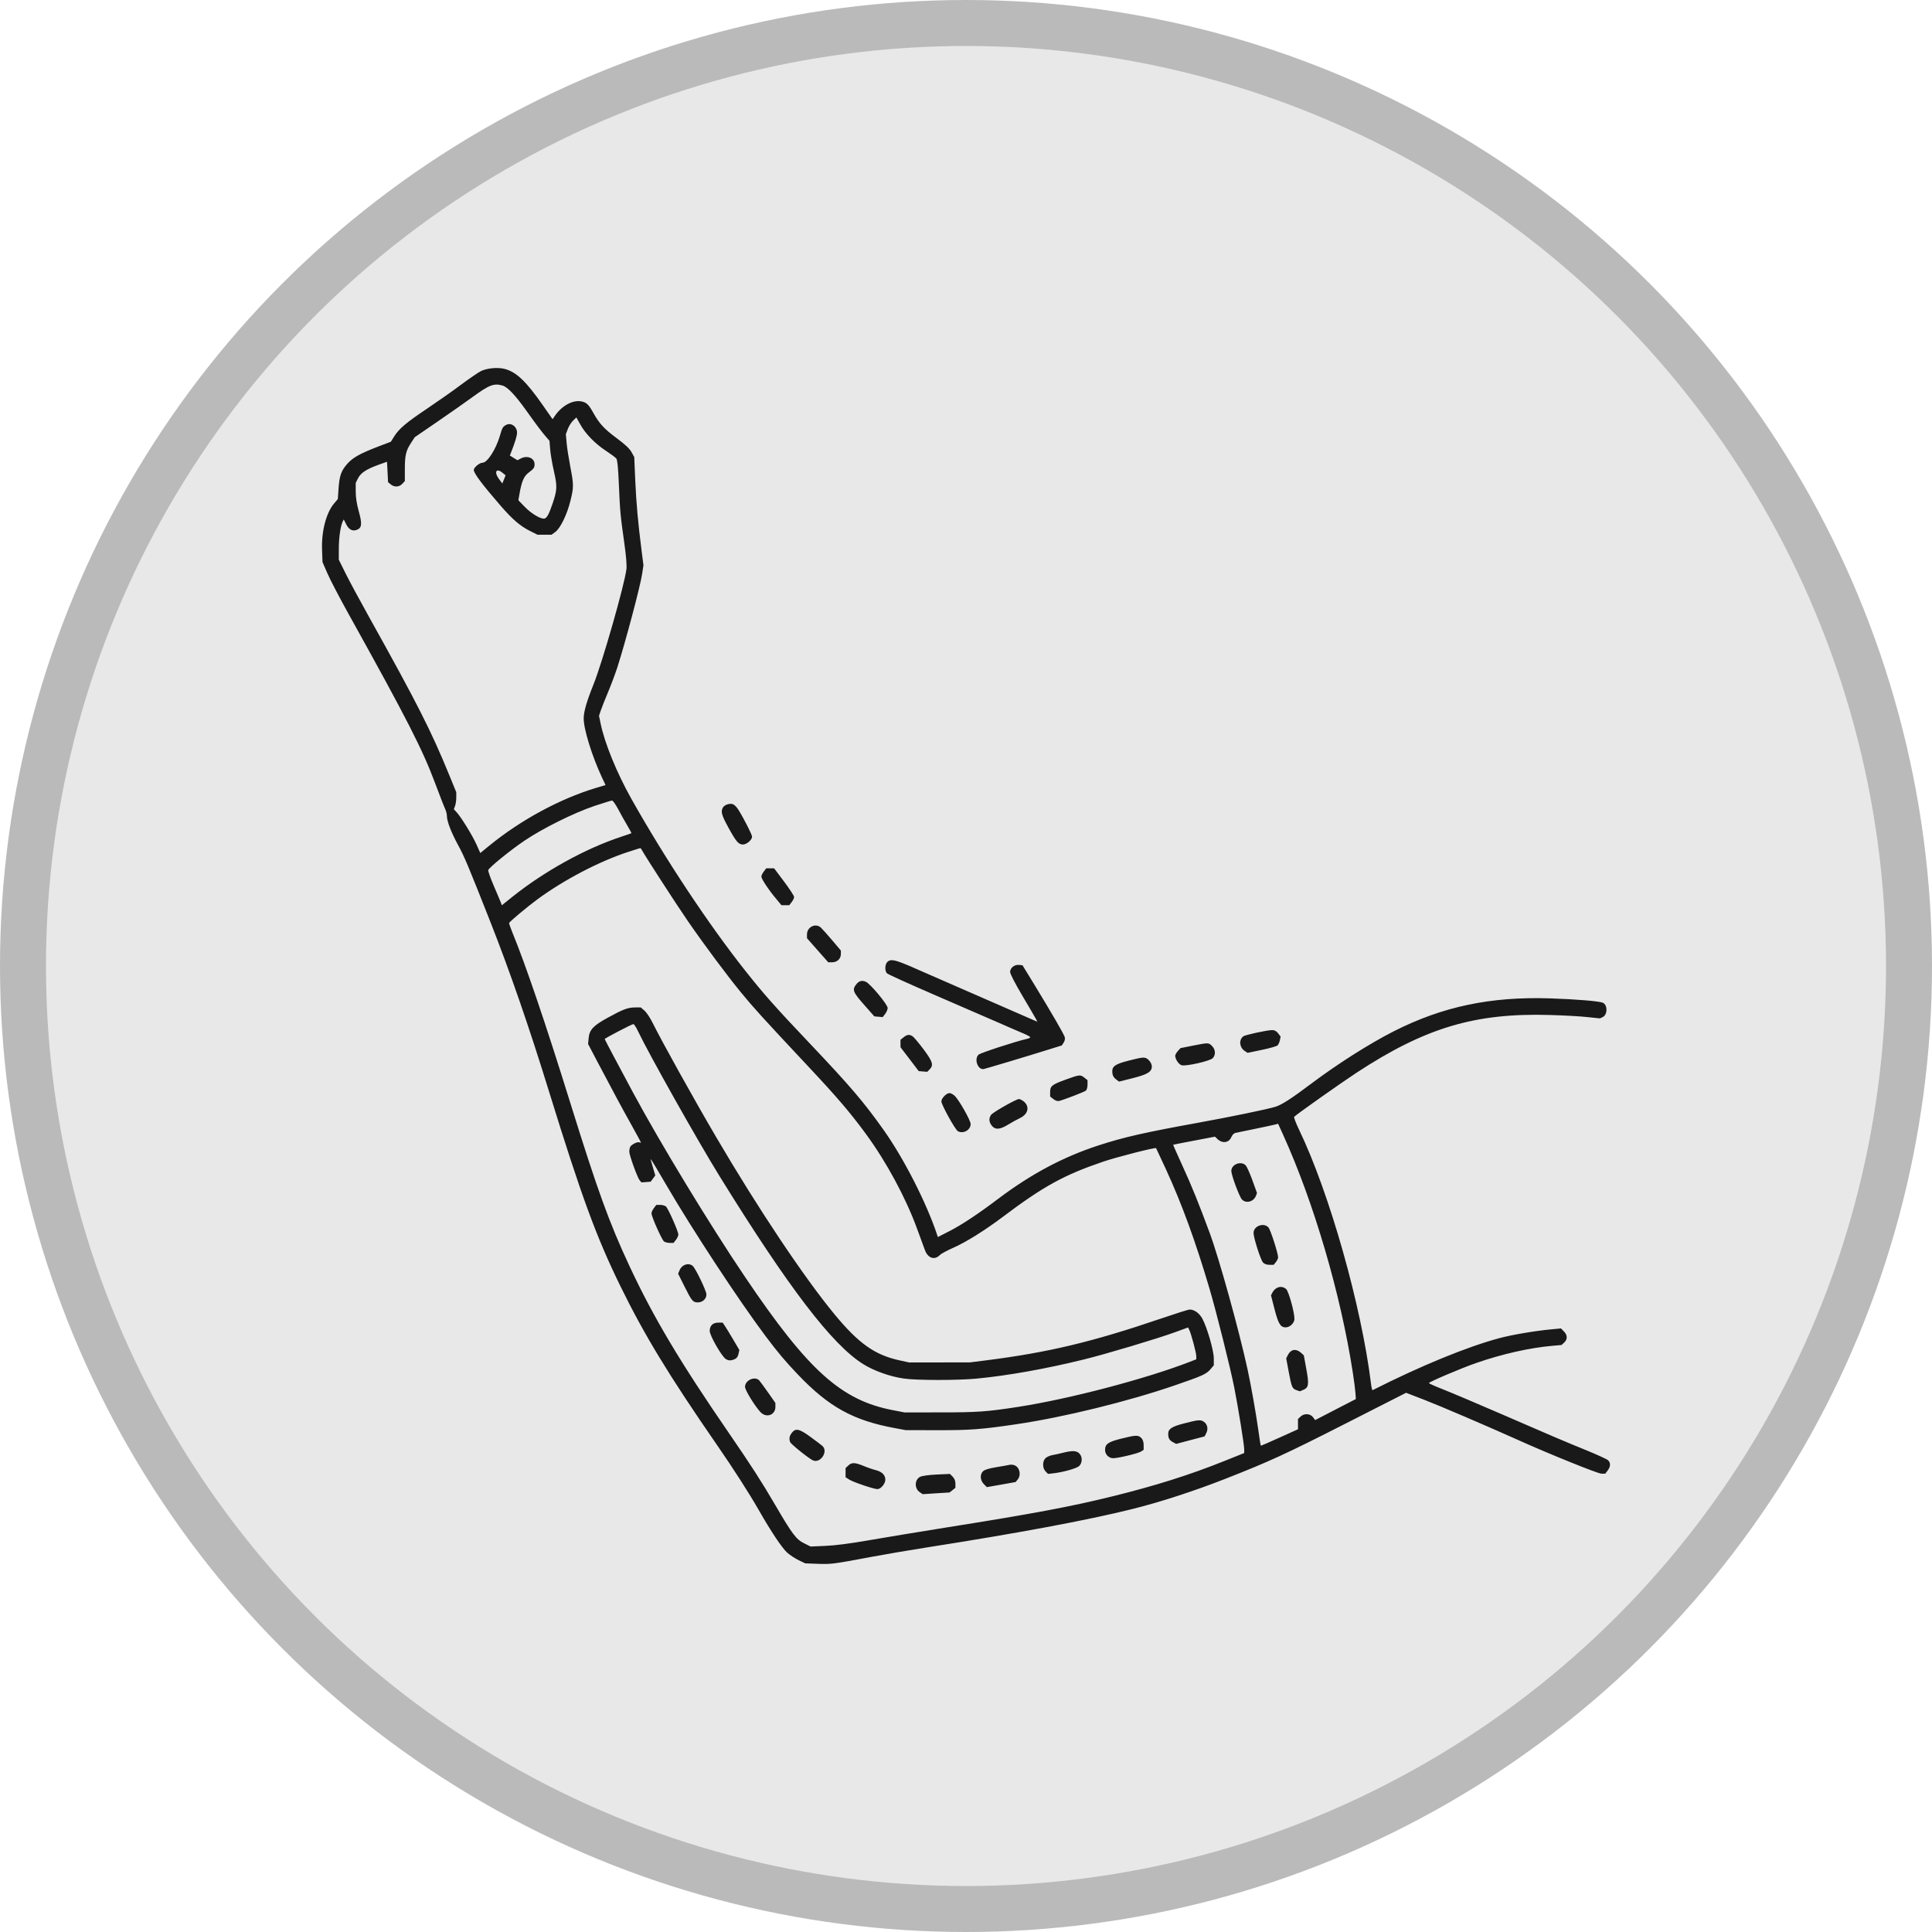
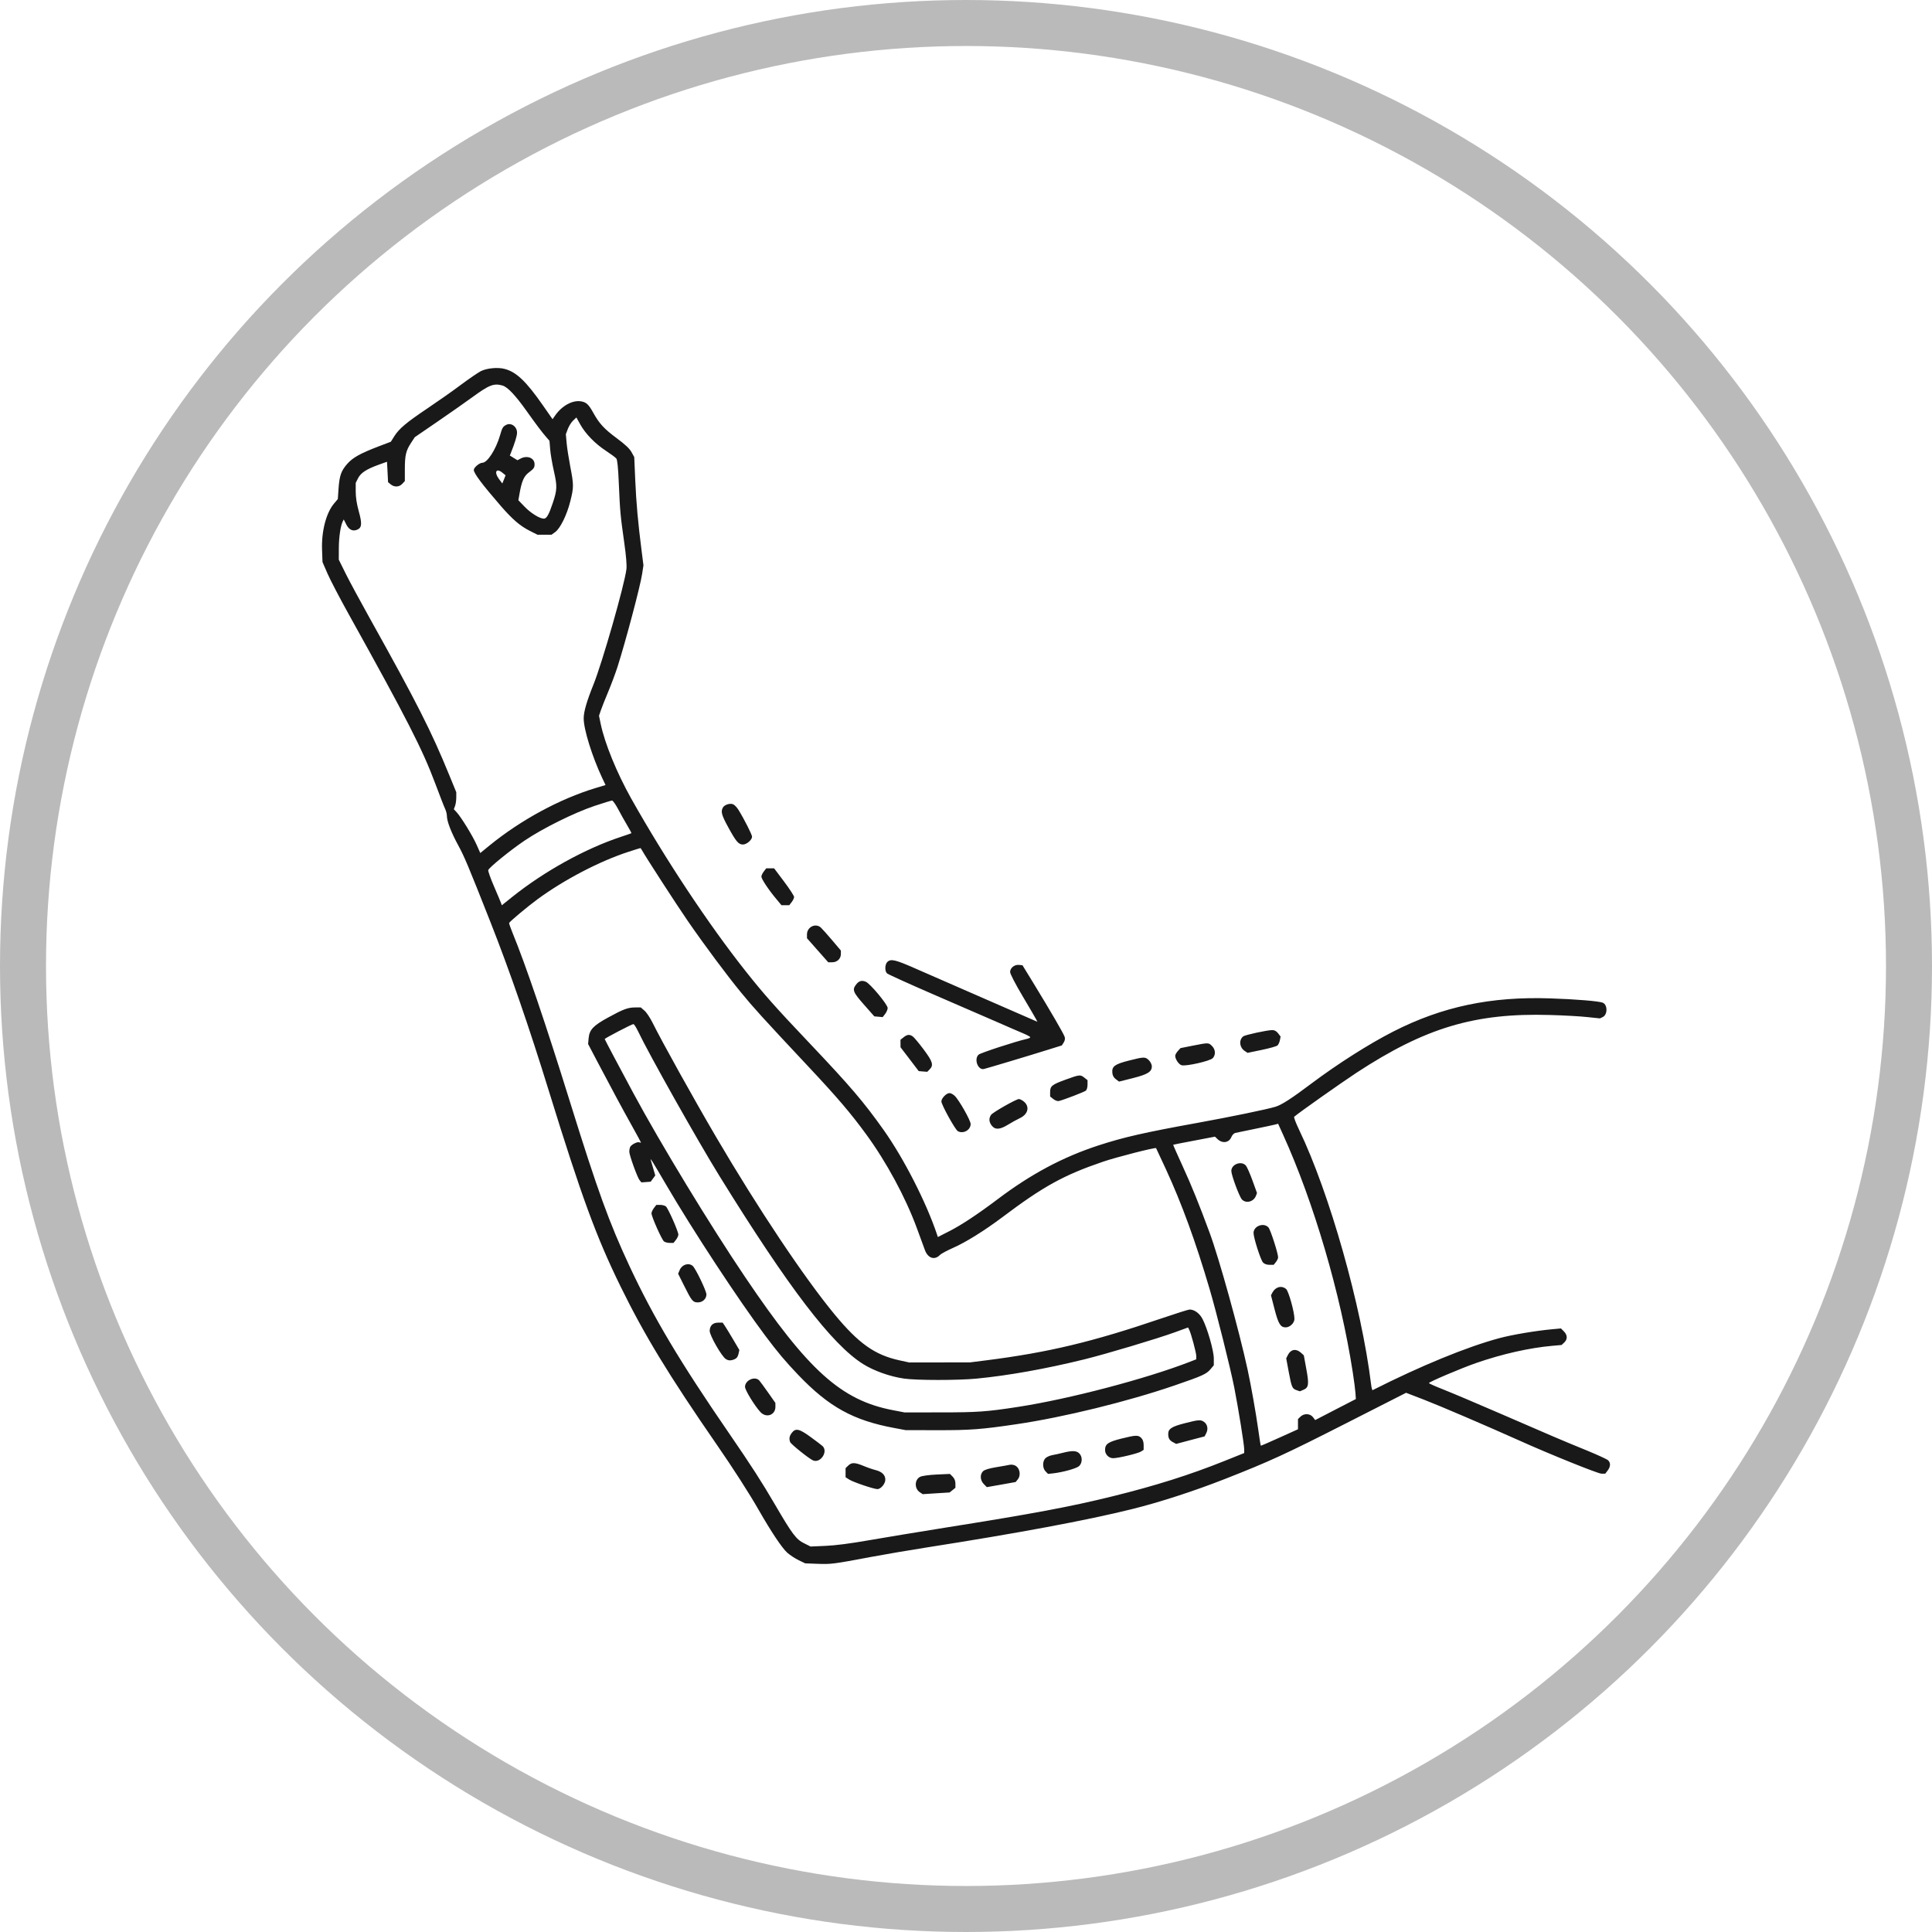
<svg xmlns="http://www.w3.org/2000/svg" fill="none" viewBox="0 0 42 42" height="42" width="42">
-   <circle fill-opacity="0.1" fill="#191919" r="20" cy="21" cx="21" />
  <circle stroke-opacity="0.3" stroke="#191919" r="20.5" cy="21" cx="21" />
  <path fill="#191919" d="M10.967 8.019C11.222 8.084 11.435 8.286 11.798 8.806L12.012 9.113L12.065 9.037C12.214 8.821 12.445 8.694 12.631 8.725C12.745 8.743 12.798 8.793 12.897 8.973C13.027 9.208 13.134 9.324 13.408 9.527C13.589 9.661 13.687 9.753 13.728 9.828L13.788 9.936L13.81 10.444C13.832 10.939 13.869 11.356 13.949 11.982L13.988 12.289L13.96 12.473C13.92 12.743 13.597 13.957 13.421 14.507C13.377 14.642 13.287 14.883 13.22 15.043C13.153 15.203 13.081 15.384 13.06 15.447L13.022 15.56L13.057 15.73C13.145 16.156 13.407 16.798 13.721 17.358C14.456 18.666 15.399 20.09 16.208 21.111C16.601 21.607 16.856 21.896 17.61 22.69C18.486 23.614 18.776 23.954 19.209 24.564C19.652 25.189 20.141 26.148 20.373 26.846L20.388 26.892L20.643 26.762C20.904 26.629 21.261 26.392 21.692 26.067C22.413 25.523 23.104 25.154 23.875 24.902C24.424 24.723 24.873 24.62 26.044 24.408C26.749 24.28 27.545 24.116 27.727 24.06C27.86 24.02 28.078 23.88 28.509 23.555C29.081 23.126 29.767 22.69 30.294 22.422C31.355 21.882 32.408 21.66 33.706 21.704C34.256 21.722 34.762 21.764 34.843 21.798C34.951 21.844 34.95 22.061 34.84 22.111L34.781 22.139L34.504 22.11C34.352 22.093 33.987 22.073 33.693 22.065C32.066 22.017 30.985 22.34 29.487 23.322C29.148 23.545 28.213 24.205 28.134 24.278C28.123 24.288 28.172 24.416 28.242 24.562C28.903 25.936 29.596 28.387 29.806 30.092C29.815 30.167 29.83 30.225 29.839 30.221C30.889 29.69 31.891 29.279 32.592 29.091C32.875 29.015 33.386 28.929 33.75 28.896L33.934 28.879L33.998 28.944C34.077 29.024 34.08 29.115 34.005 29.185L33.947 29.239L33.744 29.257C33.248 29.301 32.658 29.434 32.092 29.63C31.767 29.743 31.063 30.042 31.064 30.067C31.064 30.076 31.21 30.141 31.388 30.211C31.566 30.281 32.111 30.512 32.6 30.724C33.693 31.199 33.987 31.325 34.506 31.536C34.729 31.628 34.932 31.721 34.957 31.744C35.017 31.799 35.014 31.884 34.949 31.968L34.897 32.036H34.813C34.738 32.036 33.686 31.612 33.02 31.312C32.313 30.995 31.308 30.564 30.961 30.43L30.567 30.278L29.246 30.95C27.949 31.61 27.597 31.772 26.628 32.152C25.959 32.415 25.199 32.661 24.608 32.807C23.619 33.052 22.144 33.327 20.148 33.64C19.77 33.699 19.216 33.794 18.915 33.85C18.115 34.001 18.068 34.007 17.774 33.996L17.505 33.986L17.365 33.919C17.288 33.883 17.177 33.809 17.117 33.757C17.001 33.654 16.77 33.308 16.491 32.821C16.289 32.467 15.935 31.916 15.589 31.416C14.537 29.893 14.011 29.029 13.489 27.964C12.963 26.89 12.642 26.014 11.938 23.737C11.504 22.329 11.084 21.115 10.66 20.04C10.179 18.821 10.096 18.623 9.959 18.372C9.808 18.094 9.715 17.852 9.715 17.737C9.715 17.698 9.699 17.633 9.68 17.592C9.66 17.552 9.561 17.298 9.46 17.028C9.184 16.289 8.844 15.625 7.586 13.362C7.39 13.01 7.18 12.608 7.12 12.47L7.011 12.219L7.001 11.948C6.987 11.549 7.09 11.153 7.259 10.95L7.344 10.849L7.359 10.629C7.379 10.34 7.416 10.235 7.549 10.084C7.672 9.945 7.83 9.858 8.236 9.702L8.497 9.603L8.568 9.489C8.676 9.318 8.829 9.189 9.286 8.882C9.515 8.728 9.846 8.496 10.02 8.365C10.195 8.235 10.389 8.102 10.452 8.069C10.58 8.004 10.817 7.98 10.967 8.019ZM10.927 8.382C11.034 8.414 11.205 8.594 11.439 8.923C11.664 9.239 11.783 9.396 11.877 9.504L11.945 9.582L11.96 9.763C11.967 9.863 12.004 10.078 12.041 10.241C12.116 10.571 12.113 10.648 12.017 10.935C11.932 11.189 11.883 11.275 11.823 11.275C11.732 11.275 11.535 11.153 11.401 11.012L11.269 10.875L11.294 10.732C11.34 10.468 11.389 10.353 11.489 10.277C11.605 10.189 11.621 10.167 11.621 10.093C11.622 9.958 11.464 9.892 11.319 9.968L11.249 10.005L11.166 9.954L11.083 9.903L11.101 9.859C11.197 9.617 11.24 9.476 11.24 9.404C11.24 9.273 11.109 9.18 11.003 9.237C10.931 9.276 10.918 9.297 10.87 9.465C10.782 9.769 10.595 10.06 10.487 10.06C10.424 10.06 10.3 10.163 10.3 10.216C10.3 10.289 10.481 10.53 10.88 10.991C11.142 11.293 11.305 11.433 11.519 11.541L11.684 11.624L11.837 11.624L11.99 11.624L12.069 11.567C12.18 11.487 12.325 11.191 12.398 10.897C12.475 10.591 12.474 10.541 12.397 10.141C12.363 9.964 12.327 9.735 12.318 9.63L12.301 9.44L12.343 9.328C12.366 9.266 12.417 9.184 12.457 9.145L12.53 9.075L12.613 9.224C12.726 9.429 12.939 9.648 13.171 9.799C13.277 9.869 13.38 9.945 13.398 9.967C13.421 9.996 13.438 10.163 13.453 10.519C13.479 11.12 13.486 11.198 13.57 11.793C13.612 12.087 13.628 12.29 13.618 12.374C13.574 12.724 13.092 14.41 12.901 14.882C12.754 15.248 12.689 15.472 12.689 15.618C12.689 15.857 12.871 16.441 13.088 16.905L13.164 17.066L12.945 17.132C12.167 17.368 11.322 17.826 10.644 18.378L10.441 18.544L10.359 18.36C10.27 18.162 10.027 17.767 9.928 17.659L9.866 17.592L9.892 17.522C9.907 17.483 9.919 17.4 9.919 17.337V17.222L9.764 16.844C9.375 15.892 9.064 15.279 8.042 13.447C7.84 13.085 7.604 12.648 7.519 12.478L7.365 12.167L7.366 11.909C7.367 11.673 7.405 11.423 7.454 11.329L7.473 11.292L7.527 11.4C7.587 11.519 7.673 11.559 7.772 11.512C7.867 11.469 7.873 11.379 7.799 11.114C7.755 10.954 7.733 10.812 7.733 10.686L7.733 10.498L7.784 10.396C7.843 10.28 7.964 10.2 8.232 10.103L8.413 10.038L8.425 10.26L8.436 10.482L8.494 10.53C8.573 10.595 8.678 10.59 8.745 10.518L8.801 10.458L8.801 10.201C8.801 9.898 8.825 9.797 8.935 9.629L9.017 9.504L9.499 9.174C9.765 8.992 10.111 8.749 10.269 8.634C10.637 8.365 10.738 8.327 10.927 8.382ZM10.919 10.274L10.991 10.333L10.956 10.422L10.92 10.51L10.849 10.416C10.736 10.265 10.785 10.166 10.919 10.274ZM13.438 17.59C13.492 17.693 13.581 17.852 13.635 17.942C13.689 18.033 13.73 18.11 13.726 18.113C13.722 18.117 13.621 18.152 13.502 18.191C12.722 18.448 11.831 18.942 11.132 19.501L10.909 19.68L10.893 19.634C10.884 19.608 10.815 19.444 10.739 19.268C10.663 19.093 10.607 18.933 10.614 18.915C10.637 18.854 11.092 18.485 11.405 18.273C11.803 18.005 12.483 17.668 12.924 17.52C13.117 17.456 13.288 17.403 13.306 17.403C13.324 17.403 13.383 17.487 13.438 17.59ZM15.934 17.483C15.965 17.494 16.018 17.549 16.052 17.603C16.173 17.797 16.349 18.145 16.349 18.188C16.349 18.259 16.232 18.359 16.151 18.359C16.055 18.359 16.003 18.298 15.83 17.982C15.687 17.72 15.667 17.646 15.713 17.559C15.745 17.497 15.864 17.456 15.934 17.483ZM13.961 18.492C14.024 18.61 14.718 19.683 14.947 20.014C15.314 20.547 15.805 21.205 16.108 21.574C16.387 21.914 16.562 22.107 17.585 23.199C18.21 23.866 18.49 24.195 18.827 24.655C19.27 25.26 19.686 26.03 19.931 26.697C20.004 26.896 20.083 27.112 20.107 27.176C20.173 27.355 20.32 27.402 20.435 27.28C20.459 27.255 20.591 27.184 20.729 27.123C20.999 27.004 21.407 26.749 21.79 26.461C22.685 25.788 23.124 25.546 23.977 25.255C24.265 25.156 25.113 24.94 25.132 24.959C25.135 24.962 25.231 25.169 25.346 25.418C25.691 26.167 25.991 26.988 26.294 28.016C26.442 28.517 26.751 29.75 26.833 30.17C26.921 30.62 27.048 31.408 27.048 31.507V31.588L26.609 31.764C25.863 32.063 25.119 32.298 24.192 32.527C23.265 32.756 22.472 32.904 20.542 33.211C19.962 33.304 19.213 33.427 18.877 33.486C18.484 33.555 18.152 33.598 17.944 33.606L17.621 33.62L17.483 33.551C17.308 33.465 17.226 33.356 16.855 32.721C16.562 32.218 16.326 31.853 15.857 31.17C14.784 29.61 14.208 28.644 13.685 27.525C13.244 26.58 12.994 25.892 12.396 23.97C11.856 22.233 11.425 20.967 11.14 20.274C11.097 20.168 11.064 20.074 11.068 20.065C11.081 20.032 11.472 19.705 11.681 19.552C12.263 19.124 13.034 18.722 13.661 18.518C13.798 18.473 13.915 18.437 13.921 18.437C13.927 18.437 13.945 18.462 13.961 18.492ZM17.046 19.166C17.166 19.326 17.263 19.476 17.263 19.499C17.263 19.523 17.24 19.572 17.211 19.61L17.158 19.678H17.073H16.988L16.875 19.542C16.709 19.345 16.552 19.107 16.552 19.057C16.552 19.032 16.576 18.982 16.605 18.945L16.657 18.877H16.743H16.829L17.046 19.166ZM17.843 20.163C17.871 20.188 17.981 20.311 18.087 20.436L18.28 20.664V20.74C18.28 20.842 18.199 20.919 18.092 20.919H18.005L17.774 20.658L17.543 20.396V20.313C17.543 20.153 17.727 20.061 17.843 20.163ZM19.919 21.063C20.157 21.167 20.809 21.452 21.368 21.696C21.927 21.94 22.422 22.156 22.468 22.176L22.552 22.213L22.522 22.154C22.505 22.122 22.372 21.893 22.225 21.646C22.07 21.385 21.959 21.169 21.959 21.131C21.959 21.042 22.054 20.966 22.152 20.976L22.228 20.984L22.473 21.384C22.844 21.991 23.126 22.476 23.146 22.543C23.157 22.58 23.149 22.625 23.123 22.665L23.083 22.727L22.797 22.816C22.407 22.939 21.456 23.224 21.389 23.239C21.259 23.268 21.169 23.024 21.274 22.927C21.315 22.889 22.091 22.636 22.314 22.587C22.36 22.578 22.397 22.56 22.397 22.548C22.397 22.537 22.325 22.498 22.238 22.462C22.151 22.425 21.896 22.316 21.673 22.217C21.449 22.119 20.828 21.849 20.292 21.618C19.757 21.386 19.302 21.18 19.282 21.159C19.23 21.107 19.236 20.962 19.292 20.91C19.369 20.839 19.467 20.863 19.919 21.063ZM18.823 21.343C18.918 21.383 19.297 21.838 19.297 21.913C19.297 21.945 19.272 22.003 19.243 22.041L19.189 22.111L19.098 22.103L19.007 22.095L18.783 21.841C18.544 21.571 18.523 21.516 18.61 21.404C18.672 21.323 18.735 21.305 18.823 21.343ZM14.01 21.97C14.054 22.007 14.133 22.126 14.187 22.235C14.386 22.637 15.08 23.886 15.569 24.72C16.479 26.272 17.481 27.772 18.145 28.576C18.667 29.207 19.017 29.455 19.551 29.572L19.767 29.619L20.427 29.618L21.088 29.617L21.444 29.572C22.794 29.4 23.751 29.171 25.243 28.663C25.557 28.556 25.835 28.468 25.861 28.468C25.964 28.468 26.076 28.549 26.14 28.67C26.245 28.869 26.387 29.362 26.387 29.531V29.68L26.32 29.76C26.228 29.871 26.147 29.908 25.535 30.118C24.516 30.468 23.127 30.809 22.105 30.96C21.344 31.073 21.089 31.093 20.377 31.091L19.69 31.09L19.449 31.045C18.549 30.879 18.019 30.586 17.35 29.886C17.074 29.597 16.908 29.4 16.636 29.037C16.058 28.266 15.057 26.742 14.475 25.744C14.188 25.253 14.128 25.156 14.147 25.218C14.155 25.244 14.181 25.329 14.203 25.409L14.245 25.553L14.195 25.621L14.145 25.689L14.045 25.697L13.944 25.704L13.905 25.658C13.857 25.602 13.68 25.112 13.68 25.036C13.68 25.006 13.687 24.963 13.696 24.94C13.716 24.887 13.852 24.815 13.898 24.833C13.918 24.841 13.934 24.842 13.934 24.837C13.934 24.831 13.844 24.665 13.734 24.468C13.528 24.099 13.338 23.747 12.987 23.081L12.785 22.696L12.796 22.571C12.814 22.385 12.894 22.299 13.212 22.124C13.547 21.94 13.65 21.901 13.808 21.901H13.93L14.01 21.97ZM13.867 22.412C14.104 22.911 15.163 24.793 15.645 25.573C17.145 27.997 18.087 29.23 18.764 29.654C19.001 29.802 19.349 29.926 19.652 29.969C19.93 30.009 20.818 30.009 21.228 29.97C21.915 29.904 22.732 29.758 23.566 29.553C24.059 29.431 25.152 29.104 25.548 28.96L25.827 28.858L25.85 28.902C25.891 28.979 26.006 29.407 26.006 29.48V29.55L25.86 29.607C24.901 29.978 23.24 30.414 22.13 30.585C21.451 30.69 21.248 30.704 20.453 30.704L19.665 30.705L19.411 30.656C18.287 30.441 17.57 29.796 16.198 27.762C15.437 26.635 14.367 24.875 13.768 23.763C13.461 23.192 13.146 22.598 13.146 22.588C13.146 22.571 13.737 22.263 13.769 22.263C13.784 22.263 13.828 22.33 13.867 22.412ZM27.785 22.463L27.839 22.534L27.824 22.612C27.816 22.654 27.793 22.705 27.774 22.725C27.755 22.745 27.6 22.789 27.43 22.824L27.121 22.888L27.058 22.846C26.944 22.77 26.928 22.611 27.026 22.53C27.065 22.498 27.55 22.393 27.659 22.393C27.706 22.393 27.749 22.416 27.785 22.463ZM19.844 22.532C19.872 22.552 19.978 22.679 20.079 22.814C20.276 23.077 20.3 23.156 20.21 23.247L20.158 23.3L20.065 23.293L19.972 23.285L19.775 23.026L19.577 22.767L19.576 22.685L19.576 22.603L19.643 22.55C19.721 22.487 19.774 22.482 19.844 22.532ZM26.35 22.741C26.425 22.817 26.431 22.931 26.365 23.003C26.309 23.065 25.789 23.183 25.689 23.158C25.627 23.142 25.548 23.027 25.548 22.951C25.548 22.93 25.574 22.884 25.605 22.849L25.663 22.785L25.934 22.731C26.274 22.664 26.274 22.664 26.35 22.741ZM24.978 23.051C25.012 23.086 25.04 23.144 25.04 23.181C25.04 23.3 24.949 23.356 24.626 23.438L24.327 23.513L24.258 23.461C24.21 23.425 24.186 23.381 24.181 23.32C24.169 23.182 24.234 23.134 24.541 23.056C24.871 22.972 24.899 22.971 24.978 23.051ZM23.575 23.429L23.642 23.482V23.581C23.642 23.635 23.626 23.693 23.606 23.709C23.572 23.738 23.131 23.908 23.019 23.935C22.989 23.942 22.938 23.924 22.898 23.892L22.829 23.837V23.739C22.829 23.609 22.869 23.578 23.172 23.468C23.469 23.36 23.487 23.358 23.575 23.429ZM20.753 23.821C20.847 23.909 21.101 24.357 21.101 24.435C21.101 24.566 20.942 24.656 20.823 24.591C20.766 24.56 20.465 24.017 20.465 23.944C20.465 23.875 20.574 23.763 20.641 23.763C20.669 23.763 20.719 23.789 20.753 23.821ZM22.24 23.933C22.392 24.042 22.36 24.218 22.172 24.307C22.107 24.338 21.989 24.402 21.911 24.451C21.735 24.559 21.633 24.564 21.56 24.47C21.498 24.39 21.493 24.312 21.545 24.236C21.583 24.181 22.092 23.892 22.151 23.892C22.168 23.892 22.209 23.911 22.24 23.933ZM27.889 24.658C28.56 26.134 29.145 28.127 29.409 29.839C29.437 30.016 29.462 30.218 29.467 30.288L29.475 30.414L29.033 30.642L28.591 30.871L28.542 30.807C28.48 30.727 28.351 30.721 28.272 30.796L28.217 30.849V30.96V31.071L27.816 31.252C27.596 31.352 27.413 31.431 27.409 31.428C27.404 31.424 27.379 31.266 27.353 31.076C27.299 30.696 27.2 30.138 27.122 29.775C26.937 28.923 26.503 27.358 26.297 26.801C26.071 26.188 25.899 25.763 25.711 25.355C25.594 25.099 25.501 24.889 25.504 24.886C25.508 24.883 25.713 24.843 25.961 24.796L26.412 24.71L26.469 24.764C26.576 24.865 26.718 24.843 26.769 24.718C26.786 24.676 26.824 24.636 26.854 24.629C26.884 24.623 27.079 24.582 27.289 24.539C27.499 24.496 27.696 24.453 27.728 24.445L27.785 24.429L27.889 24.658ZM27.084 25.338C27.108 25.366 27.173 25.511 27.227 25.661L27.326 25.935L27.304 25.994C27.254 26.126 27.088 26.17 26.998 26.075C26.942 26.015 26.768 25.546 26.768 25.456C26.768 25.309 26.986 25.228 27.084 25.338ZM14.475 26.226C14.522 26.261 14.747 26.77 14.747 26.84C14.747 26.864 14.724 26.915 14.695 26.952L14.642 27.02H14.56C14.515 27.02 14.459 27.006 14.435 26.988C14.387 26.951 14.163 26.449 14.163 26.377C14.163 26.351 14.187 26.299 14.216 26.261L14.268 26.193H14.351C14.396 26.193 14.452 26.208 14.475 26.226ZM27.575 26.683C27.619 26.731 27.785 27.246 27.785 27.334C27.785 27.358 27.763 27.404 27.737 27.436L27.689 27.496H27.597C27.538 27.496 27.487 27.478 27.457 27.446C27.405 27.39 27.251 26.909 27.251 26.804C27.251 26.653 27.471 26.57 27.575 26.683ZM15.057 27.518C15.119 27.568 15.357 28.062 15.357 28.14C15.357 28.236 15.274 28.313 15.171 28.313C15.063 28.313 15.038 28.283 14.875 27.956L14.742 27.69L14.774 27.613C14.823 27.492 14.966 27.444 15.057 27.518ZM27.959 28.022C28.014 28.07 28.14 28.522 28.14 28.672C28.14 28.761 28.041 28.856 27.949 28.856C27.837 28.856 27.79 28.779 27.708 28.462L27.63 28.159L27.66 28.101C27.727 27.974 27.861 27.939 27.959 28.022ZM15.758 28.824C15.785 28.863 15.866 28.997 15.94 29.122L16.073 29.348L16.056 29.424C16.037 29.512 16.005 29.544 15.91 29.568C15.863 29.58 15.819 29.572 15.778 29.544C15.685 29.483 15.425 29.026 15.428 28.93C15.431 28.817 15.498 28.753 15.614 28.753H15.71L15.758 28.824ZM28.279 29.405L28.344 29.464L28.397 29.754C28.46 30.092 28.45 30.164 28.338 30.212L28.258 30.246L28.186 30.221C28.091 30.187 28.079 30.16 28.015 29.819L27.961 29.529L27.999 29.454C28.061 29.332 28.174 29.312 28.279 29.405ZM16.508 30.013C16.529 30.038 16.617 30.157 16.702 30.278L16.856 30.498L16.857 30.582C16.857 30.764 16.657 30.834 16.53 30.696C16.402 30.556 16.196 30.219 16.196 30.149C16.196 30.003 16.415 29.907 16.508 30.013ZM26.175 30.911C26.248 30.963 26.269 31.064 26.224 31.153L26.187 31.226L25.878 31.307L25.569 31.389L25.498 31.351C25.422 31.311 25.396 31.265 25.396 31.171C25.396 31.062 25.472 31.012 25.752 30.941C26.059 30.862 26.102 30.859 26.175 30.911ZM17.619 31.237C17.738 31.323 17.855 31.413 17.88 31.435C18.008 31.552 17.841 31.812 17.679 31.75C17.598 31.719 17.195 31.397 17.177 31.349C17.15 31.276 17.16 31.217 17.214 31.148C17.296 31.042 17.375 31.059 17.619 31.237ZM24.811 31.261C24.845 31.295 24.862 31.347 24.862 31.415V31.518L24.805 31.555C24.739 31.597 24.309 31.7 24.199 31.7C24.105 31.7 24.023 31.618 24.023 31.522C24.023 31.392 24.09 31.346 24.377 31.274C24.695 31.195 24.745 31.194 24.811 31.261ZM23.464 31.597C23.535 31.668 23.531 31.805 23.458 31.872C23.402 31.924 23.099 32.007 22.889 32.03L22.783 32.041L22.73 31.987C22.661 31.917 22.659 31.77 22.726 31.701C22.753 31.674 22.819 31.644 22.872 31.634C22.925 31.625 23.033 31.601 23.112 31.581C23.31 31.531 23.404 31.535 23.464 31.597ZM18.776 31.869C18.859 31.904 18.977 31.944 19.037 31.959C19.174 31.994 19.246 32.065 19.246 32.167C19.246 32.256 19.148 32.372 19.074 32.372C18.998 32.372 18.553 32.222 18.464 32.166L18.382 32.114V32.015V31.916L18.44 31.86C18.515 31.788 18.585 31.79 18.776 31.869ZM22.058 31.855C22.169 31.901 22.203 32.065 22.124 32.163L22.079 32.218L21.766 32.274L21.453 32.329L21.387 32.262C21.307 32.18 21.299 32.055 21.37 31.984C21.403 31.951 21.497 31.922 21.66 31.895C21.793 31.873 21.924 31.85 21.952 31.843C21.98 31.837 22.028 31.842 22.058 31.855ZM20.711 32.102C20.75 32.143 20.77 32.193 20.77 32.253V32.343L20.707 32.394L20.643 32.445L20.351 32.463L20.059 32.482L19.996 32.44C19.876 32.36 19.88 32.168 20.002 32.105C20.043 32.084 20.19 32.063 20.361 32.055L20.651 32.042L20.711 32.102Z" clip-rule="evenodd" fill-rule="evenodd" />
</svg>